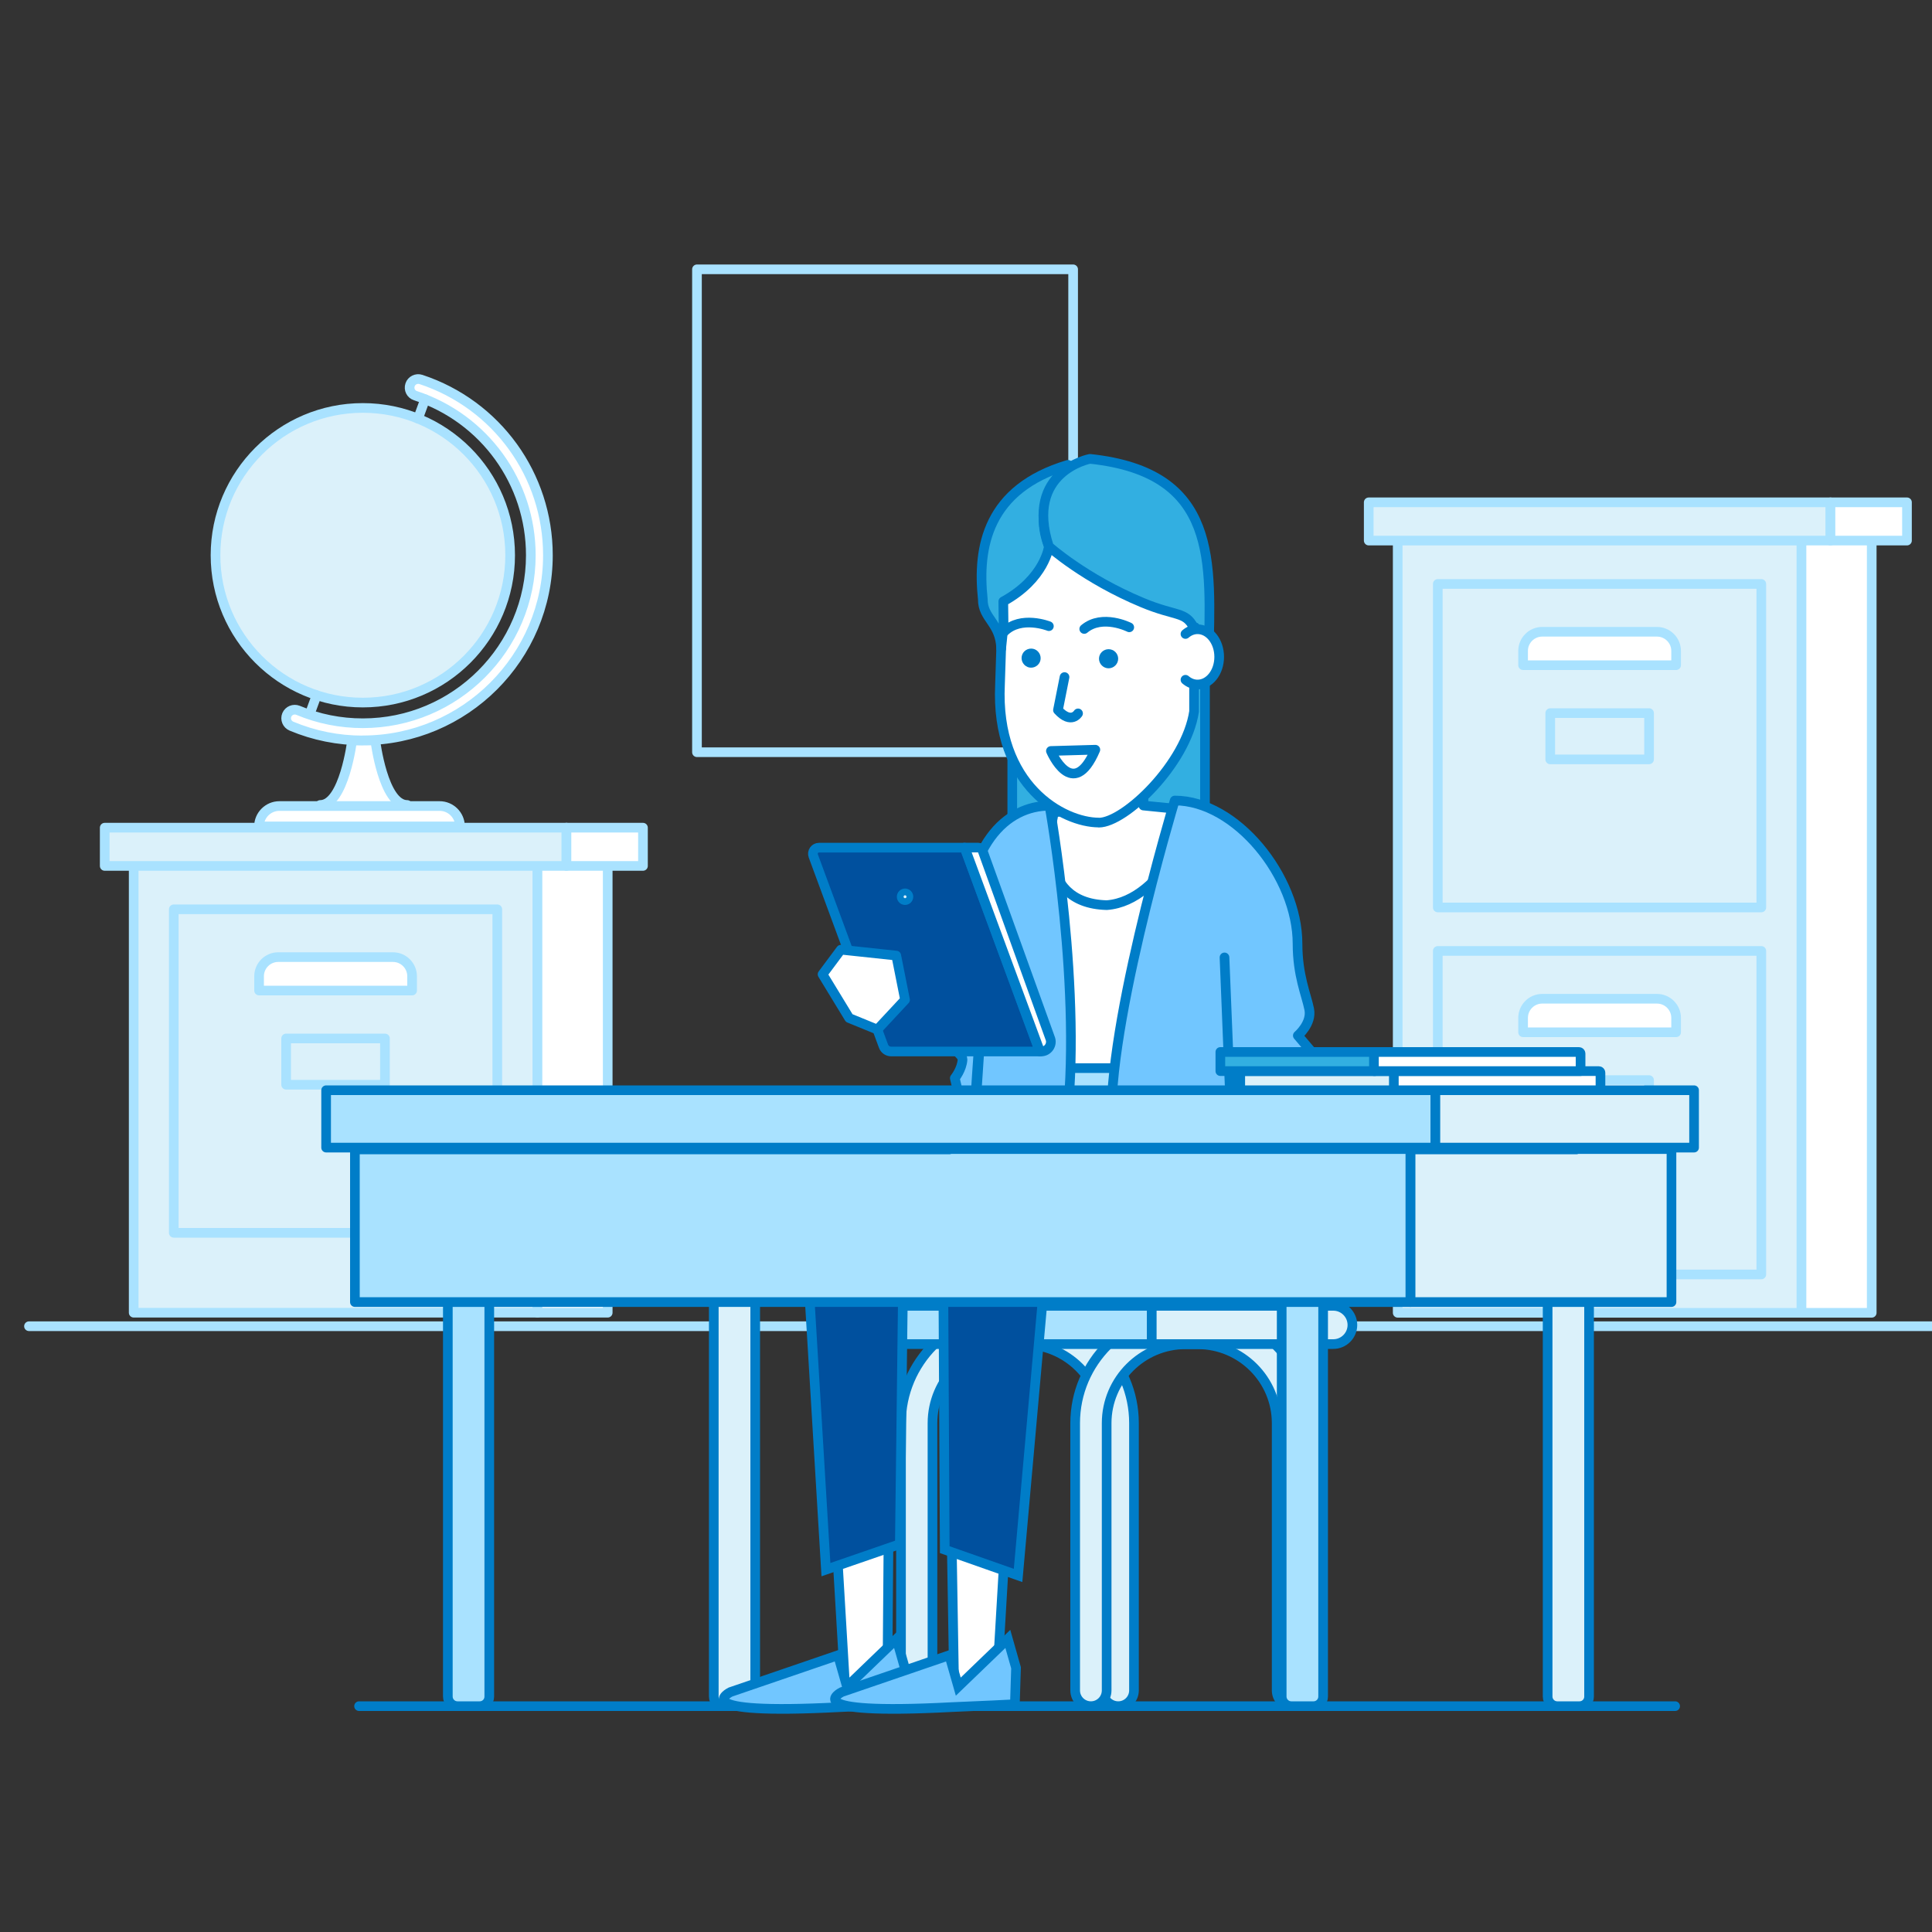
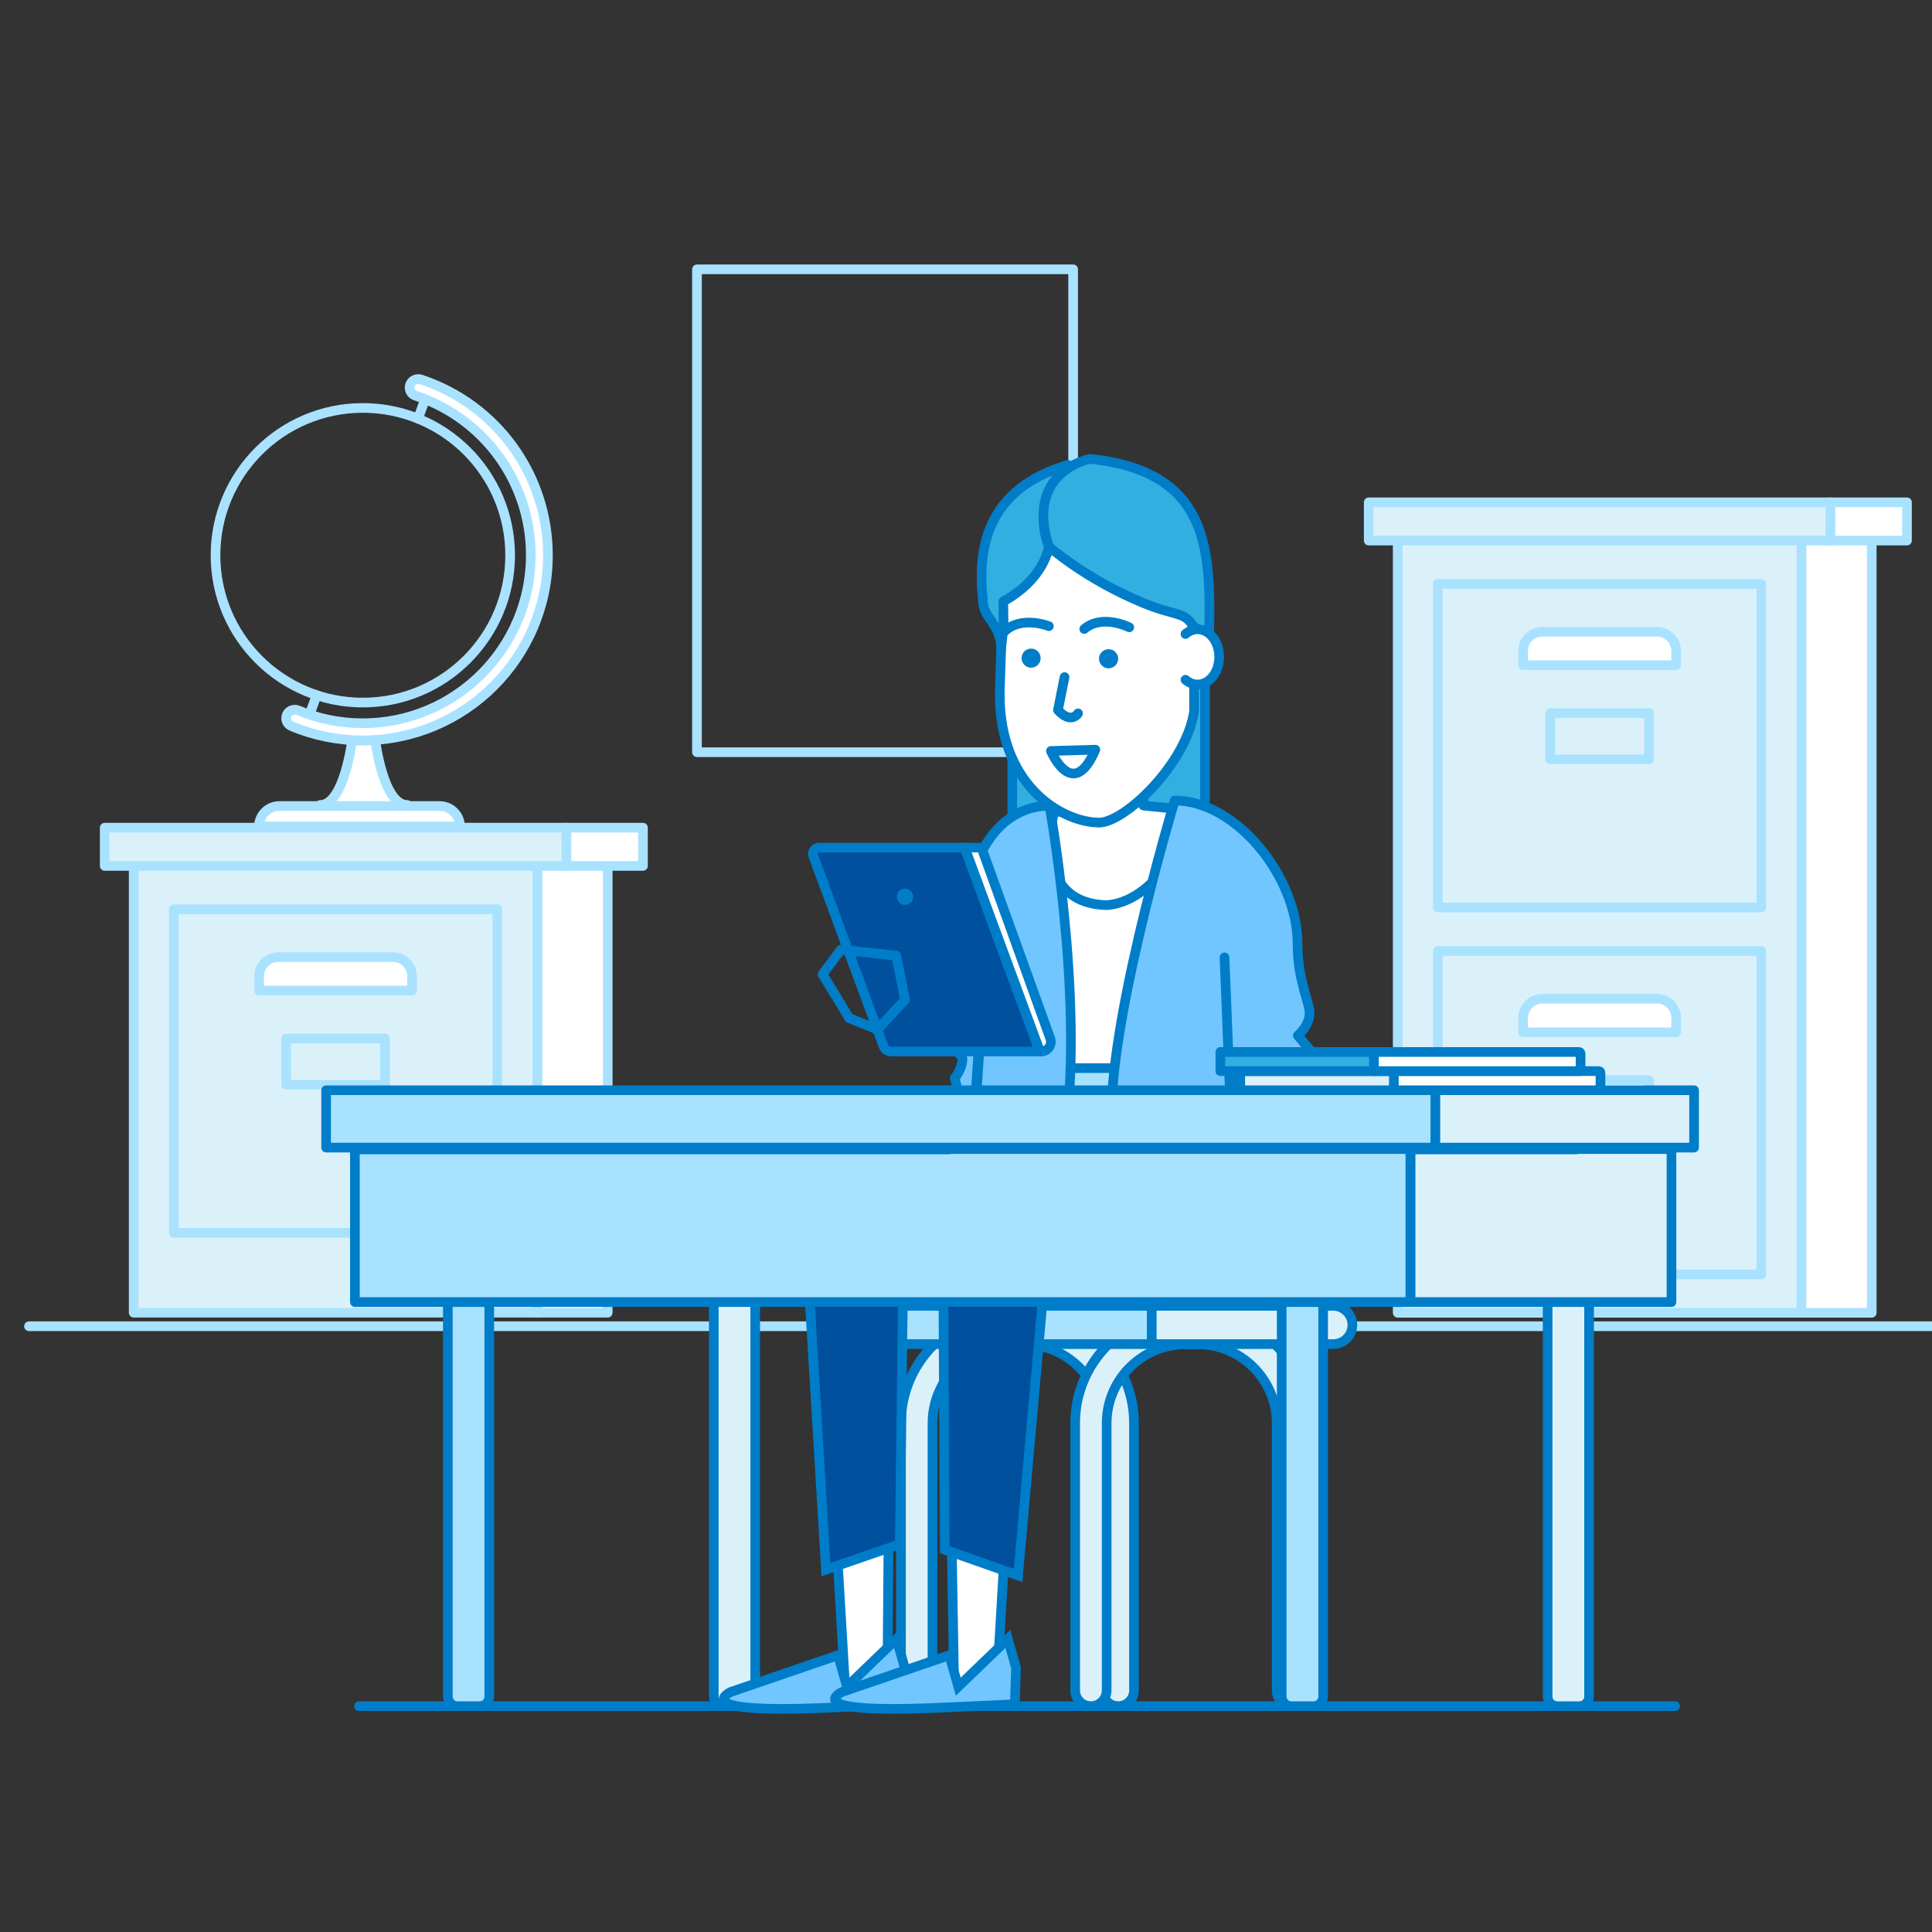
<svg xmlns="http://www.w3.org/2000/svg" id="_35" viewBox="0 0 200 200">
  <rect x="0" y="0" width="200" height="200" fill="#333333" stroke="none" />
  <defs>
    <style>.cls-1,.cls-2,.cls-3{stroke-linecap:round;stroke-linejoin:round;}.cls-1,.cls-3{stroke:#a9e2ff;}.cls-1,.cls-4{fill:#fff;}.cls-2,.cls-3,.cls-5{fill:none;}.cls-2,.cls-5{stroke:#007dc8;}.cls-6{fill:#00509e;}.cls-7{fill:#007dc8;}.cls-8{fill:#71c6ff;}.cls-9{fill:#a9e2ff;}.cls-10{fill:#dbf1fa;}.cls-11{fill:#32afe1;}.cls-5{stroke-miterlimit:10;}</style>
  </defs>
  <g id="Warstwa_57">
    <rect class="cls-10" x="13.84" y="89.44" width="41.8" height="46.45" />
    <rect class="cls-3" x="13.84" y="89.44" width="41.8" height="46.45" />
    <rect class="cls-4" x="55.64" y="89.44" width="7.27" height="46.45" />
    <rect class="cls-3" x="55.64" y="89.44" width="7.27" height="46.45" />
    <rect class="cls-10" x="10.84" y="85.68" width="47.8" height="3.96" />
    <rect class="cls-3" x="10.84" y="85.68" width="47.8" height="3.96" />
    <rect class="cls-4" x="58.64" y="85.68" width="7.92" height="3.96" />
    <rect class="cls-1" x="58.64" y="85.68" width="7.92" height="3.96" />
    <rect class="cls-10" x="17.99" y="94.13" width="33.49" height="33.49" />
    <rect class="cls-3" x="17.99" y="94.13" width="33.49" height="33.49" />
    <path class="cls-4" d="m28.8,99.08h11.88c1.09,0,1.98.89,1.98,1.98v1.48h-15.84v-1.48c0-1.09.89-1.98,1.98-1.98" />
    <path class="cls-3" d="m28.8,99.08h11.88c1.09,0,1.98.89,1.98,1.98v1.48h-15.84v-1.48c0-1.09.89-1.98,1.98-1.98Z" />
    <rect class="cls-10" x="29.62" y="107.5" width="10.23" height="4.79" />
    <rect class="cls-3" x="29.62" y="107.5" width="10.23" height="4.79" />
    <rect class="cls-10" x="144.69" y="55.77" width="41.8" height="80.13" />
    <rect class="cls-3" x="144.69" y="55.77" width="41.8" height="80.13" />
    <rect class="cls-4" x="186.49" y="55.77" width="7.27" height="80.13" />
    <rect class="cls-3" x="186.49" y="55.77" width="7.27" height="80.13" />
    <rect class="cls-10" x="141.69" y="52" width="47.8" height="3.96" />
    <rect class="cls-3" x="141.69" y="52" width="47.8" height="3.96" />
    <rect class="cls-4" x="189.49" y="52" width="7.92" height="3.96" />
    <rect class="cls-3" x="189.49" y="52" width="7.92" height="3.96" />
    <rect class="cls-10" x="148.84" y="98.44" width="33.49" height="33.49" />
    <rect class="cls-3" x="148.84" y="98.44" width="33.49" height="33.49" />
    <rect class="cls-10" x="148.84" y="60.45" width="33.49" height="33.49" />
    <rect class="cls-3" x="148.84" y="60.45" width="33.49" height="33.49" />
    <path class="cls-4" d="m159.65,65.4h11.88c1.09,0,1.98.89,1.98,1.98v1.48h-15.84v-1.48c0-1.09.89-1.98,1.98-1.98" />
    <path class="cls-3" d="m159.65,65.4h11.88c1.09,0,1.98.89,1.98,1.98v1.48h-15.84v-1.48c0-1.09.89-1.98,1.98-1.98Z" />
    <path class="cls-4" d="m159.65,103.39h11.88c1.09,0,1.98.89,1.98,1.98v1.49h-15.84v-1.49c0-1.09.89-1.98,1.98-1.98" />
    <path class="cls-3" d="m159.65,103.39h11.88c1.09,0,1.98.89,1.98,1.98v1.49h-15.84v-1.49c0-1.09.89-1.98,1.98-1.98Z" />
    <rect class="cls-10" x="160.48" y="73.82" width="10.23" height="4.79" />
    <rect class="cls-3" x="160.48" y="73.82" width="10.23" height="4.79" />
    <rect class="cls-4" x="160.48" y="111.81" width="10.23" height="4.79" />
    <rect class="cls-3" x="160.48" y="111.81" width="10.23" height="4.79" />
    <rect class="cls-3" x="72.15" y="27.88" width="38.94" height="49.99" />
    <line class="cls-3" x1="3" y1="137.29" x2="200" y2="137.29" />
    <line class="cls-2" x1="37.17" y1="176.62" x2="173.41" y2="176.62" />
    <path class="cls-10" d="m77.19,176.62h-2.31c-.54,0-.99-.45-.99-.99v-56.74h4.23s.06.03.06.06v56.68c0,.55-.44.99-.99.99" />
    <path class="cls-5" d="m77.19,176.62h-2.31c-.54,0-.99-.45-.99-.99v-56.74h4.23s.06.03.06.06v56.68c0,.55-.44.99-.99.99Z" />
    <path class="cls-10" d="m115.76,176.62c-.9,0-1.63-.73-1.63-1.63v-27.66c0-4.5-3.67-8.17-8.17-8.17h-1.26c-4.5,0-8.17,3.66-8.17,8.17v27.66c0,.9-.73,1.63-1.63,1.63s-1.63-.73-1.63-1.63v-27.66c0-6.31,5.13-11.43,11.43-11.43h1.26c6.3,0,11.43,5.13,11.43,11.43v27.66c0,.9-.73,1.63-1.63,1.63" />
    <path class="cls-5" d="m115.76,176.62c-.9,0-1.63-.73-1.63-1.63v-27.66c0-4.5-3.67-8.17-8.17-8.17h-1.26c-4.5,0-8.17,3.66-8.17,8.17v27.66c0,.9-.73,1.63-1.63,1.63s-1.63-.73-1.63-1.63v-27.66c0-6.31,5.13-11.43,11.43-11.43h1.26c6.3,0,11.43,5.13,11.43,11.43v27.66c0,.9-.73,1.63-1.63,1.63Z" />
    <path class="cls-10" d="m133.79,176.62c-.9,0-1.63-.73-1.63-1.63v-27.66c0-4.5-3.66-8.17-8.17-8.17h-1.26c-4.5,0-8.17,3.66-8.17,8.17v27.66c0,.9-.73,1.63-1.63,1.63s-1.63-.73-1.63-1.63v-27.66c0-6.31,5.13-11.43,11.44-11.43h1.26c6.3,0,11.44,5.13,11.44,11.43v27.66c0,.9-.73,1.63-1.63,1.63" />
    <path class="cls-5" d="m133.79,176.62c-.9,0-1.63-.73-1.63-1.63v-27.66c0-4.5-3.66-8.17-8.17-8.17h-1.26c-4.5,0-8.17,3.66-8.17,8.17v27.66c0,.9-.73,1.63-1.63,1.63s-1.63-.73-1.63-1.63v-27.66c0-6.31,5.13-11.43,11.44-11.43h1.26c6.3,0,11.44,5.13,11.44,11.43v27.66c0,.9-.73,1.63-1.63,1.63Z" />
    <path class="cls-9" d="m90.7,135.18c-1.09,0-1.98.89-1.98,1.98s.89,1.98,1.98,1.98h28.53v-3.96h-28.53Z" />
    <path class="cls-5" d="m90.7,135.18c-1.09,0-1.98.89-1.98,1.98s.89,1.98,1.98,1.98h28.53v-3.96h-28.53Z" />
    <path class="cls-10" d="m138.02,135.18h-18.79v3.96h18.79c1.09,0,1.98-.89,1.98-1.98s-.89-1.98-1.98-1.98" />
    <path class="cls-5" d="m138.02,135.18h-18.79v3.96h18.79c1.09,0,1.98-.89,1.98-1.98s-.89-1.98-1.98-1.98Z" />
    <rect class="cls-11" x="104.79" y="65.61" width="19.95" height="24.63" />
    <rect class="cls-2" x="104.79" y="65.61" width="19.95" height="24.63" />
    <path class="cls-4" d="m123.88,83.95s.28,15.16-8.39,14.31c-7.56,0-7.56-13.96-7.56-13.96l5.74-.91v-4h4.7v4l5.51.55Z" />
    <path class="cls-2" d="m123.88,83.95s.28,15.16-8.39,14.31c-7.56,0-7.56-13.96-7.56-13.96l5.74-.91v-4h4.7v4l5.51.55Z" />
    <polygon class="cls-4" points="92.17 134.56 91.86 174.51 87.48 174.51 85.13 134.9 92.17 134.56" />
    <polygon class="cls-2" points="92.17 134.56 91.86 174.51 87.48 174.51 85.13 134.9 92.17 134.56" />
    <polygon class="cls-4" points="105.56 134.07 103.18 174.51 98.77 174.51 98.09 134.08 105.56 134.07" />
    <polygon class="cls-2" points="105.56 134.07 103.18 174.51 98.77 174.51 98.09 134.08 105.56 134.07" />
    <path class="cls-4" d="m114.58,93.7c5.98-.46,9.3-9.74,9.3-9.74,0,0,7.15,2.96,8.38,9.13.53,2.66,1.24,5.71,1.24,10.6v7.32l-5.1-1.5v-12.49,3.57l-4.43,13.66h-15.64l-4.7-13.35v-4.4,14.57l-2.2,1.7c0-3.72.76-3.71.67-11.01-.05-3.87,2.13-2.84,2.13-7,0-8.92,4.78-10.21,4.78-10.21,0,0-2.2,8.95,5.56,9.15" />
    <path class="cls-2" d="m114.58,93.7c5.98-.46,9.3-9.74,9.3-9.74,0,0,7.15,2.96,8.38,9.13.53,2.66,1.24,5.71,1.24,10.6v7.32l-5.1-1.5v-12.49,3.57l-4.43,13.66h-15.64l-4.7-13.35v-4.4,14.57l-2.2,1.7c0-3.72.76-3.71.67-11.01-.05-3.87,2.13-2.84,2.13-7,0-8.92,4.78-10.21,4.78-10.21,0,0-2.2,8.95,5.56,9.15Z" />
    <polygon class="cls-6" points="115.51 122.33 115.51 134.77 93.46 134.77 93.15 159.85 85.5 162.49 83.22 124.62 115.51 122.33" />
    <polygon class="cls-5" points="115.51 122.33 115.51 134.77 93.46 134.77 93.15 159.85 85.5 162.49 83.22 124.62 115.51 122.33" />
    <path class="cls-8" d="m91.32,176.53l2.22-.11.12-3.77-.85-2.99-5.13,4.94-.93-3.25-11.13,3.81s-4.95,2.42,11.38,1.56l4.32-.19Z" />
    <path class="cls-5" d="m91.32,176.53l2.22-.11.12-3.77-.85-2.99-5.13,4.94-.93-3.25-11.13,3.81s-4.95,2.42,11.38,1.56l4.32-.19Z" />
    <path class="cls-8" d="m102.83,176.53l2.23-.11.12-3.77-.85-2.99-5.13,4.94-.93-3.25-11.13,3.81s-4.95,2.42,11.38,1.56l4.32-.19Z" />
    <path class="cls-5" d="m102.83,176.53l2.23-.11.12-3.77-.85-2.99-5.13,4.94-.93-3.25-11.13,3.81s-4.95,2.42,11.38,1.56l4.32-.19Z" />
    <rect class="cls-9" x="107" y="110.57" width="18.09" height="5.95" />
    <rect class="cls-2" x="107" y="110.57" width="18.09" height="5.95" />
    <rect class="cls-8" x="107" y="116.52" width="18.09" height="12.66" />
    <rect class="cls-5" x="107" y="116.52" width="18.09" height="12.66" />
    <line class="cls-2" x1="120.05" y1="111.25" x2="120.05" y2="115.85" />
    <path class="cls-8" d="m108.64,83.4s3.54,19.52,1.68,33.61c-1.36,10.29-1.83,11.2-1.83,11.2,0,0-8.61,2.1-10.82,1.18-3.94-1.65,3.13-4.32,3.05-10.43-.04-2.76,1.31-20.04,1.31-20.04l-.8,12.19-.19,2.8-1.74-.35-.46-1.95s.74-.91.8-1.93c.03-.58-1.68-1.46-1.4-2.19.67-1.73,1.53-7.08,1.53-9.69,0-10.46,4.45-14.39,8.88-14.39" />
    <path class="cls-2" d="m108.64,83.4s3.54,19.52,1.68,33.61c-1.36,10.29-1.83,11.2-1.83,11.2,0,0-8.61,2.1-10.82,1.18-3.94-1.65,3.13-4.32,3.05-10.43-.04-2.76,1.31-20.04,1.31-20.04l-.8,12.19-.19,2.8-1.74-.35-.46-1.95s.74-.91.8-1.93c.03-.58-1.68-1.46-1.4-2.19.67-1.73,1.53-7.08,1.53-9.69,0-10.46,4.45-14.39,8.88-14.39Z" />
    <path class="cls-8" d="m121.6,82.89s-7.63,25.36-6.4,34.74c1.42,10.84,2.57,16.45,2.57,16.45,0,0,6.32,1.65,8.45-.61,1.98-2.11,1.75-4.28,1.75-4.28l-1.21-30.08.41,10.15.11,2.65,8.25-.67.35-2.24-1.53-1.8s1.48-1.25,1.18-2.73c-.3-1.49-1.21-3.49-1.21-6.77,0-6.94-6.37-14.83-12.71-14.83" />
    <path class="cls-2" d="m121.6,82.89s-7.63,25.36-6.4,34.74c1.42,10.84,2.57,16.45,2.57,16.45,0,0,6.32,1.65,8.45-.61,1.98-2.11,1.75-4.28,1.75-4.28l-1.21-30.08.41,10.15.11,2.65,8.25-.67.35-2.24-1.53-1.8s1.48-1.25,1.18-2.73c-.3-1.49-1.21-3.49-1.21-6.77,0-6.94-6.37-14.83-12.71-14.83Z" />
    <polygon class="cls-6" points="125.11 134.77 107.92 134.77 105.39 163.09 97.8 160.42 97.61 124.76 123.86 121.18 125.11 134.77" />
    <polygon class="cls-5" points="125.11 134.77 107.92 134.77 105.39 163.09 97.8 160.42 97.61 124.76 123.86 121.18 125.11 134.77" />
    <polygon class="cls-4" points="133.51 111.25 132.29 131.92 128.85 132.18 127.68 111.87 133.51 111.25" />
    <polygon class="cls-2" points="133.51 111.25 132.29 131.92 128.85 132.18 127.68 111.87 133.51 111.25" />
    <path class="cls-4" d="m113.75,85.16h0c2.69,0,9.04-6.08,9.86-11.51v-14.19c0-5.42-4.43-9.86-9.86-9.86s-9.86,4.44-9.86,9.86l-.37,11.39c-.5,10.52,6.58,14.3,10.23,14.3" />
    <path class="cls-2" d="m113.75,85.16h0c2.69,0,9.04-6.08,9.86-11.51v-14.19c0-5.42-4.43-9.86-9.86-9.86s-9.86,4.44-9.86,9.86l-.37,11.39c-.5,10.52,6.58,14.3,10.23,14.3Z" />
    <path class="cls-7" d="m114.06,67.49c-.39.39-.39,1.01,0,1.4.39.39,1.01.39,1.4,0s.39-1.01,0-1.4c-.39-.38-1.01-.38-1.4,0" />
    <path class="cls-7" d="m106.35,69.04c.5.21,1.08-.02,1.3-.52.21-.5-.02-1.08-.52-1.3-.5-.21-1.09.02-1.3.52-.21.5.02,1.08.53,1.3" />
    <path class="cls-2" d="m116.9,64.94s-2.78-1.41-4.66.17" />
    <path class="cls-2" d="m103.95,65.4c1.73-1.73,4.63-.58,4.63-.58" />
    <path class="cls-2" d="m111.6,73.85s-.71,1.16-2.08-.34l.68-3.42" />
    <path class="cls-11" d="m103.64,67.15c-.08-2.7-1.92-3.1-1.9-5.12-.58-5.42.49-11.43,8.82-13.91,0,0-3.96,3.4-1.98,8.45,0,0-.39,3.31-4.72,5.69l.03,2.47-.25,2.41Z" />
    <path class="cls-2" d="m103.64,67.15c-.08-2.7-1.92-3.1-1.9-5.12-.58-5.42.49-11.43,8.82-13.91,0,0-3.96,3.4-1.98,8.45,0,0-.39,3.31-4.72,5.69l.03,2.47-.25,2.41Z" />
    <path class="cls-11" d="m125.11,68l-1.15.72-.24-3.79h-.16c-.86-1.66-1.82-1.1-5.28-2.54-5.98-2.48-9.7-5.82-9.7-5.82-2.54-7.78,4.25-9.07,4.25-9.07,13.35,1.41,12.5,10.62,12.28,20.63" />
    <path class="cls-2" d="m125.11,68l-1.15.72-.24-3.79h-.16c-.86-1.66-1.82-1.1-5.28-2.54-5.98-2.48-9.7-5.82-9.7-5.82-2.54-7.78,4.25-9.07,4.25-9.07,13.35,1.41,12.5,10.62,12.28,20.63" />
    <path class="cls-4" d="m122.72,70.37c.36.31.79.49,1.25.49,1.24,0,2.24-1.28,2.24-2.86s-1-2.86-2.24-2.86c-.46,0-.89.18-1.25.49" />
    <path class="cls-2" d="m122.72,70.37c.36.31.79.49,1.25.49,1.24,0,2.24-1.28,2.24-2.86s-1-2.86-2.24-2.86c-.46,0-.89.18-1.25.49" />
    <path class="cls-2" d="m113.39,77.61c-2.34,5.47-4.6.13-4.6.13l4.6-.13Z" />
    <path class="cls-9" d="m49.66,176.62h-2.31c-.54,0-.99-.45-.99-.99v-56.74h4.23s.06.03.06.06v56.68c0,.55-.44.99-.99.99" />
    <path class="cls-5" d="m49.66,176.62h-2.31c-.54,0-.99-.45-.99-.99v-56.74h4.23s.06.03.06.06v56.68c0,.55-.44.99-.99.99Z" />
    <path class="cls-9" d="m135.98,176.62h-2.31c-.54,0-.99-.45-.99-.99v-56.74h4.23s.06.03.06.06v56.68c0,.55-.45.99-.99.99" />
    <path class="cls-5" d="m135.98,176.62h-2.31c-.54,0-.99-.45-.99-.99v-56.74h4.23s.06.03.06.06v56.68c0,.55-.45.99-.99.99Z" />
    <path class="cls-10" d="m163.51,176.62h-2.31c-.54,0-.99-.45-.99-.99v-56.74h4.23s.06.03.06.06v56.68c0,.55-.44.99-.99.99" />
    <path class="cls-5" d="m163.51,176.62h-2.31c-.54,0-.99-.45-.99-.99v-56.74h4.23s.06.03.06.06v56.68c0,.55-.44.99-.99.99Z" />
    <rect class="cls-9" x="33.76" y="112.86" width="114.83" height="5.94" />
    <rect class="cls-2" x="33.76" y="112.86" width="114.83" height="5.94" />
    <rect class="cls-10" x="148.59" y="112.86" width="26.78" height="5.94" />
    <rect class="cls-2" x="148.59" y="112.86" width="26.78" height="5.94" />
    <polygon class="cls-10" points="163.19 118.95 163.19 118.99 146.01 118.99 146.01 134.79 163.19 134.79 173.03 134.79 173.03 118.95 163.19 118.95" />
    <polygon class="cls-2" points="163.19 118.95 163.19 118.99 146.01 118.99 146.01 134.79 163.19 134.79 173.03 134.79 173.03 118.95 163.19 118.95" />
    <polygon class="cls-9" points="98.28 118.95 98.28 118.99 36.74 118.99 36.74 134.79 98.28 134.79 146 134.79 146 118.95 98.28 118.95" />
    <polygon class="cls-2" points="98.28 118.95 98.28 118.99 36.74 118.99 36.74 134.79 98.28 134.79 146 134.79 146 118.95 98.28 118.95" />
    <polygon class="cls-10" points="144.4 112.86 128.39 112.86 128.39 112.47 128.39 111.29 128.39 110.88 144.4 110.88 144.4 112.86" />
    <polygon class="cls-2" points="144.4 112.86 128.39 112.86 128.39 112.47 128.39 111.29 128.39 110.88 144.4 110.88 144.4 112.86" />
    <path class="cls-4" d="m165.68,112.86h-21.39v-1.98h21.22c.1,0,.17.08.17.17v1.81Z" />
    <path class="cls-2" d="m165.68,112.86h-21.39v-1.98h21.22c.1,0,.17.08.17.17v1.81Z" />
    <polygon class="cls-11" points="142.33 110.88 126.33 110.88 126.33 110.49 126.33 109.31 126.33 108.9 142.33 108.9 142.33 110.88" />
    <polygon class="cls-2" points="142.33 110.88 126.33 110.88 126.33 110.49 126.33 109.31 126.33 108.9 142.33 108.9 142.33 110.88" />
    <path class="cls-4" d="m163.62,110.88h-21.39v-1.98h21.22c.1,0,.17.08.17.17v1.81Z" />
    <path class="cls-2" d="m163.62,110.88h-21.39v-1.98h21.22c.1,0,.17.08.17.17v1.81Z" />
    <path class="cls-4" d="m38.84,76.65h-2.39s-.82,6.68-3.3,6.68v1.16h9v-1.16c-2.49,0-3.3-6.68-3.3-6.68" />
    <path class="cls-3" d="m38.84,76.65h-2.39s-.82,6.68-3.3,6.68v1.16h9v-1.16c-2.49,0-3.3-6.68-3.3-6.68Z" />
    <path class="cls-4" d="m45.5,83.44h-16.58c-1.16,0-2.11.95-2.11,2.11h20.81c0-1.16-.95-2.11-2.11-2.11" />
    <path class="cls-3" d="m45.5,83.44h-16.58c-1.16,0-2.11.95-2.11,2.11h20.81c0-1.16-.95-2.11-2.11-2.11Z" />
-     <path class="cls-10" d="m52.81,57.48c0,8.42-6.83,15.25-15.25,15.25s-15.25-6.83-15.25-15.25,6.83-15.25,15.25-15.25,15.25,6.83,15.25,15.25" />
    <path class="cls-3" d="m52.81,57.48c0,8.42-6.83,15.25-15.25,15.25s-15.25-6.83-15.25-15.25,6.83-15.25,15.25-15.25,15.25,6.83,15.25,15.25Z" />
    <path class="cls-4" d="m37.56,76.65c-2.56,0-5.05-.5-7.39-1.48-.45-.19-.67-.71-.48-1.16.19-.45.71-.66,1.16-.48,2.13.89,4.38,1.34,6.71,1.34,9.59,0,17.39-7.8,17.39-17.39,0-7.53-4.8-14.16-11.94-16.52-.47-.15-.72-.65-.56-1.12.15-.46.66-.71,1.12-.56,7.87,2.6,13.15,9.91,13.15,18.2,0,10.57-8.6,19.16-19.17,19.16" />
    <path class="cls-3" d="m37.56,76.65c-2.56,0-5.05-.5-7.39-1.48-.45-.19-.67-.71-.48-1.16.19-.45.71-.66,1.16-.48,2.13.89,4.38,1.34,6.71,1.34,9.59,0,17.39-7.8,17.39-17.39,0-7.53-4.8-14.16-11.94-16.52-.47-.15-.72-.65-.56-1.12.15-.46.66-.71,1.12-.56,7.87,2.6,13.15,9.91,13.15,18.2,0,10.57-8.6,19.16-19.17,19.16Z" />
    <line class="cls-4" x1="43.27" y1="43.34" x2="44.01" y2="41.33" />
    <line class="cls-3" x1="43.27" y1="43.34" x2="44.01" y2="41.33" />
    <line class="cls-4" x1="32.06" y1="73.93" x2="32.78" y2="71.97" />
    <line class="cls-3" x1="32.06" y1="73.93" x2="32.78" y2="71.97" />
    <path class="cls-6" d="m107.64,108.85h-15.39c-.35,0-.67-.22-.79-.55l-7.27-19.7c-.15-.41.15-.85.59-.85h15.07l7.78,21.11Z" />
    <path class="cls-2" d="m107.64,108.85h-15.39c-.35,0-.67-.22-.79-.55l-7.27-19.7c-.15-.41.15-.85.59-.85h15.07l7.78,21.11Z" />
    <path class="cls-10" d="m94.04,92.83c0,.19-.16.35-.35.35s-.35-.16-.35-.35.16-.35.35-.35.35.16.35.35" />
-     <path class="cls-2" d="m94.04,92.83c0,.19-.16.35-.35.35s-.35-.16-.35-.35.16-.35.35-.35.35.16.35.35Z" />
+     <path class="cls-2" d="m94.04,92.83c0,.19-.16.35-.35.35s-.35-.16-.35-.35.16-.35.35-.35.35.16.35.35" />
    <path class="cls-4" d="m107.78,108.85h-.12l-7.79-21.11h1.38c.21,0,.4.13.47.33l6.98,19.37c.29.67-.2,1.41-.92,1.41" />
    <path class="cls-2" d="m107.78,108.85h-.12l-7.79-21.11h1.38c.21,0,.4.13.47.33l6.98,19.37c.29.67-.2,1.41-.92,1.41Z" />
-     <polygon class="cls-4" points="92.78 98.92 93.69 103.5 90.82 106.58 87.91 105.39 85.15 100.86 87.05 98.31 92.78 98.92" />
    <polygon class="cls-2" points="92.78 98.92 93.69 103.5 90.82 106.58 87.91 105.39 85.15 100.86 87.05 98.31 92.78 98.92" />
  </g>
</svg>